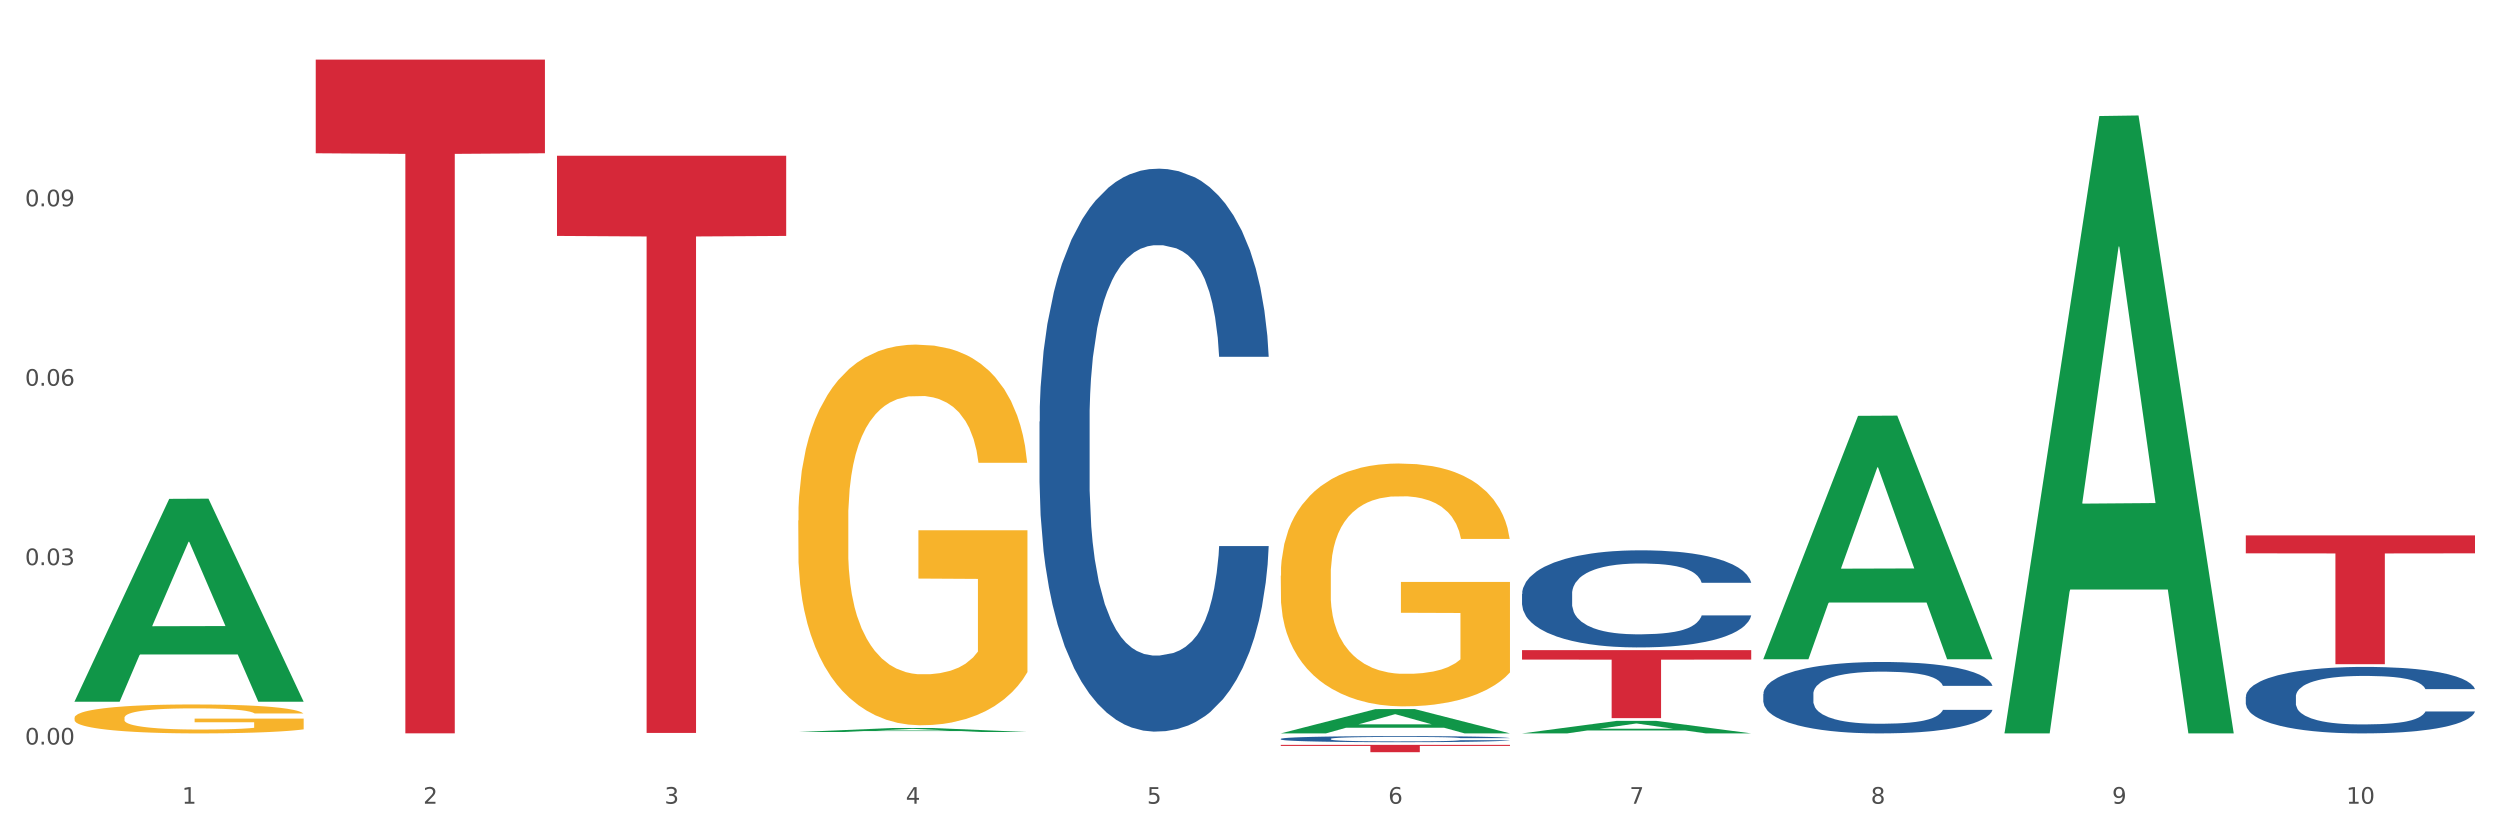
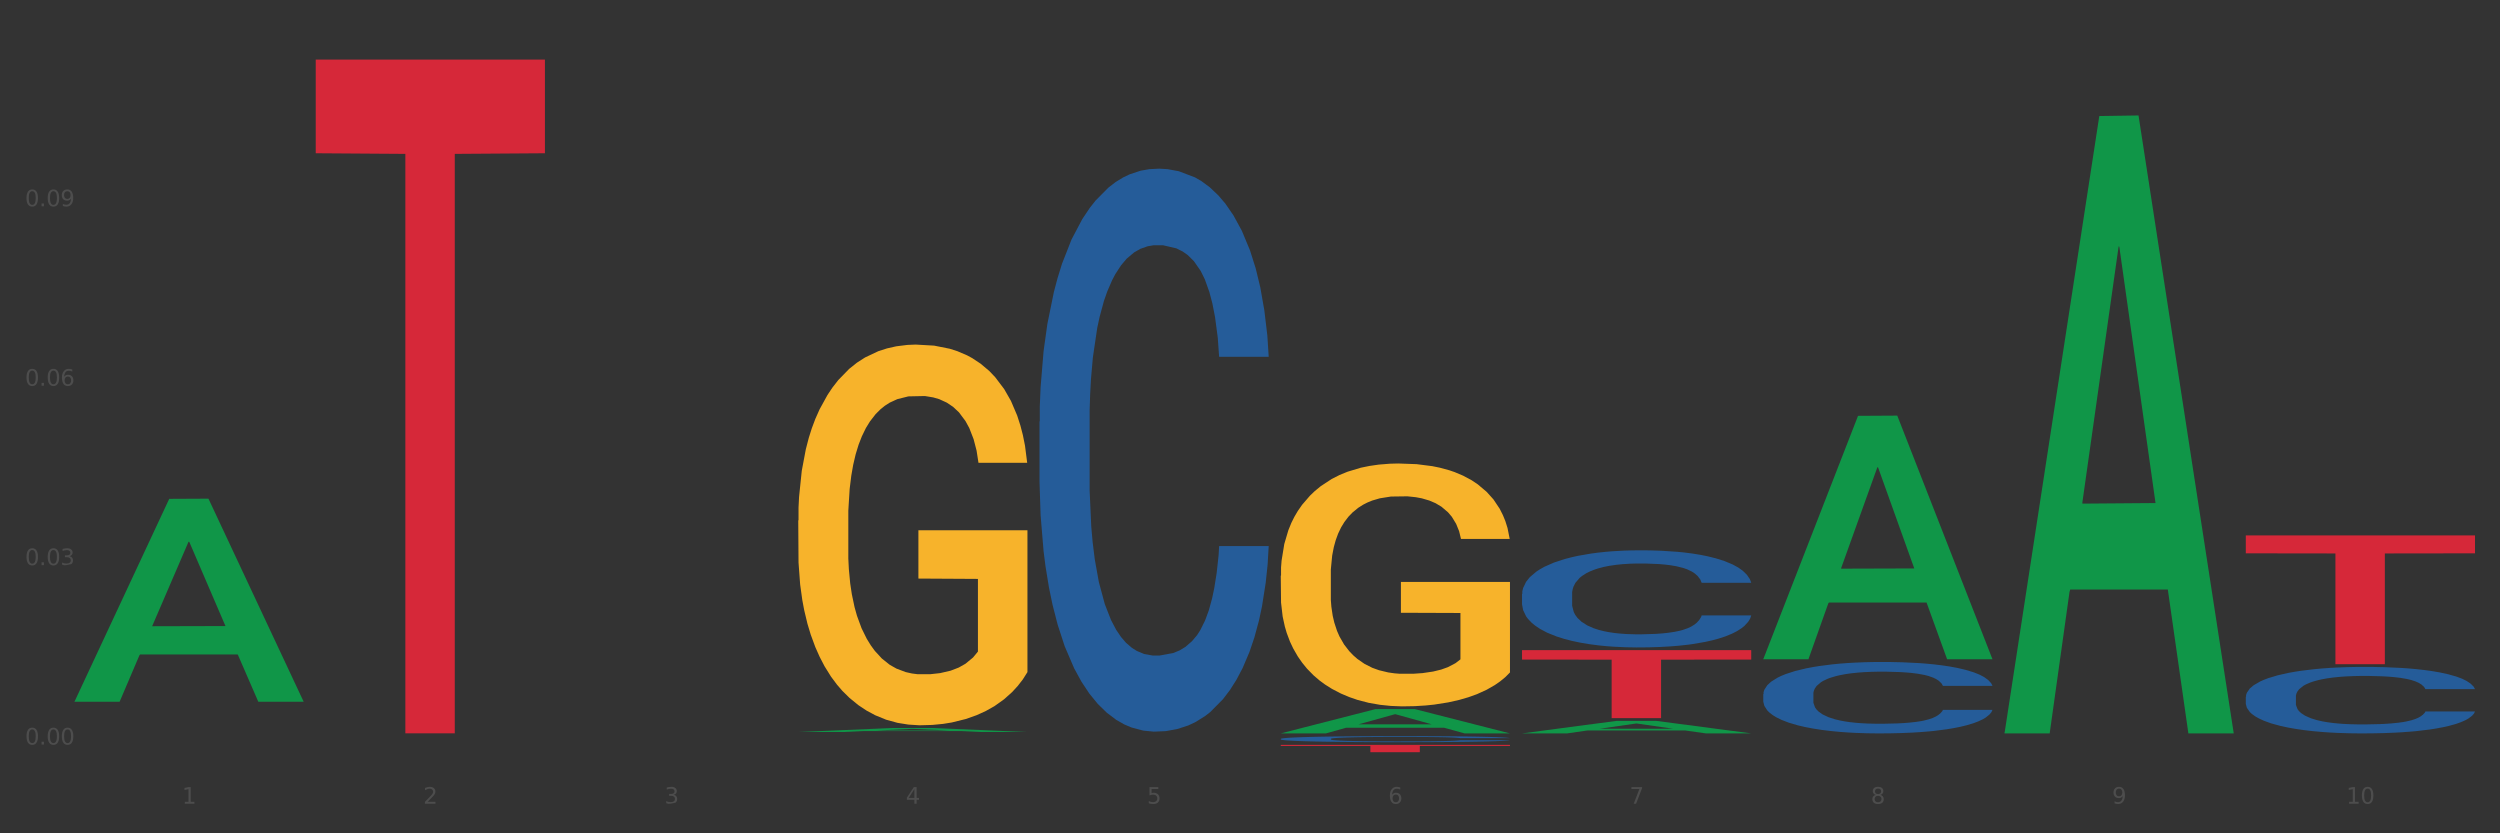
<svg xmlns="http://www.w3.org/2000/svg" xmlns:xlink="http://www.w3.org/1999/xlink" width="1080pt" height="360pt" viewBox="0 0 1080 360" version="1.1">
  <rect x="0" y="0" width="1080" height="360" fill="#333333" stroke="none" />
  <defs>
    <style type="text/css">*{stroke-linejoin: round; stroke-linecap: butt}</style>
  </defs>
  <g id="figure_1">
    <g id="patch_1">
-       <path d="M 0 360  L 1080 360  L 1080 0  L 0 0  z " style="fill: #ffffff; stroke: #ffffff; stroke-linejoin: miter" />
-     </g>
+       </g>
    <g id="axes_1">
      <g id="matplotlib.axis_1">
        <g id="xtick_1">
          <g id="text_1">
            <g style="fill: #4d4d4d" transform="translate(78.627 347.204) scale(0.096 -0.096)">
              <defs>
                <path id="DejaVuSans-31" d="M 794 531  L 1825 531  L 1825 4091  L 703 3866  L 703 4441  L 1819 4666  L 2450 4666  L 2450 531  L 3481 531  L 3481 0  L 794 0  L 794 531  z " transform="scale(0.016)" />
              </defs>
              <use xlink:href="#DejaVuSans-31" />
            </g>
          </g>
        </g>
        <g id="xtick_2">
          <g id="text_2">
            <g style="fill: #4d4d4d" transform="translate(182.851 347.204) scale(0.096 -0.096)">
              <defs>
                <path id="DejaVuSans-32" d="M 1228 531  L 3431 531  L 3431 0  L 469 0  L 469 531  Q 828 903 1448 1529  Q 2069 2156 2228 2338  Q 2531 2678 2651 2914  Q 2772 3150 2772 3378  Q 2772 3750 2511 3984  Q 2250 4219 1831 4219  Q 1534 4219 1204 4116  Q 875 4013 500 3803  L 500 4441  Q 881 4594 1212 4672  Q 1544 4750 1819 4750  Q 2544 4750 2975 4387  Q 3406 4025 3406 3419  Q 3406 3131 3298 2873  Q 3191 2616 2906 2266  Q 2828 2175 2409 1742  Q 1991 1309 1228 531  z " transform="scale(0.016)" />
              </defs>
              <use xlink:href="#DejaVuSans-32" />
            </g>
          </g>
        </g>
        <g id="xtick_3">
          <g id="text_3">
            <g style="fill: #4d4d4d" transform="translate(287.074 347.204) scale(0.096 -0.096)">
              <defs>
-                 <path id="DejaVuSans-33" d="M 2597 2516  Q 3050 2419 3304 2112  Q 3559 1806 3559 1356  Q 3559 666 3084 287  Q 2609 -91 1734 -91  Q 1441 -91 1130 -33  Q 819 25 488 141  L 488 750  Q 750 597 1062 519  Q 1375 441 1716 441  Q 2309 441 2620 675  Q 2931 909 2931 1356  Q 2931 1769 2642 2001  Q 2353 2234 1838 2234  L 1294 2234  L 1294 2753  L 1863 2753  Q 2328 2753 2575 2939  Q 2822 3125 2822 3475  Q 2822 3834 2567 4026  Q 2313 4219 1838 4219  Q 1578 4219 1281 4162  Q 984 4106 628 3988  L 628 4550  Q 988 4650 1302 4700  Q 1616 4750 1894 4750  Q 2613 4750 3031 4423  Q 3450 4097 3450 3541  Q 3450 3153 3228 2886  Q 3006 2619 2597 2516  z " transform="scale(0.016)" />
+                 <path id="DejaVuSans-33" d="M 2597 2516  Q 3050 2419 3304 2112  Q 3559 1806 3559 1356  Q 3559 666 3084 287  Q 1441 -91 1130 -33  Q 819 25 488 141  L 488 750  Q 750 597 1062 519  Q 1375 441 1716 441  Q 2309 441 2620 675  Q 2931 909 2931 1356  Q 2931 1769 2642 2001  Q 2353 2234 1838 2234  L 1294 2234  L 1294 2753  L 1863 2753  Q 2328 2753 2575 2939  Q 2822 3125 2822 3475  Q 2822 3834 2567 4026  Q 2313 4219 1838 4219  Q 1578 4219 1281 4162  Q 984 4106 628 3988  L 628 4550  Q 988 4650 1302 4700  Q 1616 4750 1894 4750  Q 2613 4750 3031 4423  Q 3450 4097 3450 3541  Q 3450 3153 3228 2886  Q 3006 2619 2597 2516  z " transform="scale(0.016)" />
              </defs>
              <use xlink:href="#DejaVuSans-33" />
            </g>
          </g>
        </g>
        <g id="xtick_4">
          <g id="text_4">
            <g style="fill: #4d4d4d" transform="translate(391.298 347.204) scale(0.096 -0.096)">
              <defs>
                <path id="DejaVuSans-34" d="M 2419 4116  L 825 1625  L 2419 1625  L 2419 4116  z M 2253 4666  L 3047 4666  L 3047 1625  L 3713 1625  L 3713 1100  L 3047 1100  L 3047 0  L 2419 0  L 2419 1100  L 313 1100  L 313 1709  L 2253 4666  z " transform="scale(0.016)" />
              </defs>
              <use xlink:href="#DejaVuSans-34" />
            </g>
          </g>
        </g>
        <g id="xtick_5">
          <g id="text_5">
            <g style="fill: #4d4d4d" transform="translate(495.522 347.204) scale(0.096 -0.096)">
              <defs>
                <path id="DejaVuSans-35" d="M 691 4666  L 3169 4666  L 3169 4134  L 1269 4134  L 1269 2991  Q 1406 3038 1543 3061  Q 1681 3084 1819 3084  Q 2600 3084 3056 2656  Q 3513 2228 3513 1497  Q 3513 744 3044 326  Q 2575 -91 1722 -91  Q 1428 -91 1123 -41  Q 819 9 494 109  L 494 744  Q 775 591 1075 516  Q 1375 441 1709 441  Q 2250 441 2565 725  Q 2881 1009 2881 1497  Q 2881 1984 2565 2268  Q 2250 2553 1709 2553  Q 1456 2553 1204 2497  Q 953 2441 691 2322  L 691 4666  z " transform="scale(0.016)" />
              </defs>
              <use xlink:href="#DejaVuSans-35" />
            </g>
          </g>
        </g>
        <g id="xtick_6">
          <g id="text_6">
            <g style="fill: #4d4d4d" transform="translate(599.745 347.204) scale(0.096 -0.096)">
              <defs>
                <path id="DejaVuSans-36" d="M 2113 2584  Q 1688 2584 1439 2293  Q 1191 2003 1191 1497  Q 1191 994 1439 701  Q 1688 409 2113 409  Q 2538 409 2786 701  Q 3034 994 3034 1497  Q 3034 2003 2786 2293  Q 2538 2584 2113 2584  z M 3366 4563  L 3366 3988  Q 3128 4100 2886 4159  Q 2644 4219 2406 4219  Q 1781 4219 1451 3797  Q 1122 3375 1075 2522  Q 1259 2794 1537 2939  Q 1816 3084 2150 3084  Q 2853 3084 3261 2657  Q 3669 2231 3669 1497  Q 3669 778 3244 343  Q 2819 -91 2113 -91  Q 1303 -91 875 529  Q 447 1150 447 2328  Q 447 3434 972 4092  Q 1497 4750 2381 4750  Q 2619 4750 2861 4703  Q 3103 4656 3366 4563  z " transform="scale(0.016)" />
              </defs>
              <use xlink:href="#DejaVuSans-36" />
            </g>
          </g>
        </g>
        <g id="xtick_7">
          <g id="text_7">
            <g style="fill: #4d4d4d" transform="translate(703.969 347.204) scale(0.096 -0.096)">
              <defs>
                <path id="DejaVuSans-37" d="M 525 4666  L 3525 4666  L 3525 4397  L 1831 0  L 1172 0  L 2766 4134  L 525 4134  L 525 4666  z " transform="scale(0.016)" />
              </defs>
              <use xlink:href="#DejaVuSans-37" />
            </g>
          </g>
        </g>
        <g id="xtick_8">
          <g id="text_8">
            <g style="fill: #4d4d4d" transform="translate(808.193 347.204) scale(0.096 -0.096)">
              <defs>
                <path id="DejaVuSans-38" d="M 2034 2216  Q 1584 2216 1326 1975  Q 1069 1734 1069 1313  Q 1069 891 1326 650  Q 1584 409 2034 409  Q 2484 409 2743 651  Q 3003 894 3003 1313  Q 3003 1734 2745 1975  Q 2488 2216 2034 2216  z M 1403 2484  Q 997 2584 770 2862  Q 544 3141 544 3541  Q 544 4100 942 4425  Q 1341 4750 2034 4750  Q 2731 4750 3128 4425  Q 3525 4100 3525 3541  Q 3525 3141 3298 2862  Q 3072 2584 2669 2484  Q 3125 2378 3379 2068  Q 3634 1759 3634 1313  Q 3634 634 3220 271  Q 2806 -91 2034 -91  Q 1263 -91 848 271  Q 434 634 434 1313  Q 434 1759 690 2068  Q 947 2378 1403 2484  z M 1172 3481  Q 1172 3119 1398 2916  Q 1625 2713 2034 2713  Q 2441 2713 2670 2916  Q 2900 3119 2900 3481  Q 2900 3844 2670 4047  Q 2441 4250 2034 4250  Q 1625 4250 1398 4047  Q 1172 3844 1172 3481  z " transform="scale(0.016)" />
              </defs>
              <use xlink:href="#DejaVuSans-38" />
            </g>
          </g>
        </g>
        <g id="xtick_9">
          <g id="text_9">
            <g style="fill: #4d4d4d" transform="translate(912.416 347.204) scale(0.096 -0.096)">
              <defs>
                <path id="DejaVuSans-39" d="M 703 97  L 703 672  Q 941 559 1184 500  Q 1428 441 1663 441  Q 2288 441 2617 861  Q 2947 1281 2994 2138  Q 2813 1869 2534 1725  Q 2256 1581 1919 1581  Q 1219 1581 811 2004  Q 403 2428 403 3163  Q 403 3881 828 4315  Q 1253 4750 1959 4750  Q 2769 4750 3195 4129  Q 3622 3509 3622 2328  Q 3622 1225 3098 567  Q 2575 -91 1691 -91  Q 1453 -91 1209 -44  Q 966 3 703 97  z M 1959 2075  Q 2384 2075 2632 2365  Q 2881 2656 2881 3163  Q 2881 3666 2632 3958  Q 2384 4250 1959 4250  Q 1534 4250 1286 3958  Q 1038 3666 1038 3163  Q 1038 2656 1286 2365  Q 1534 2075 1959 2075  z " transform="scale(0.016)" />
              </defs>
              <use xlink:href="#DejaVuSans-39" />
            </g>
          </g>
        </g>
        <g id="xtick_10">
          <g id="text_10">
            <g style="fill: #4d4d4d" transform="translate(1013.586 347.204) scale(0.096 -0.096)">
              <defs>
                <path id="DejaVuSans-30" d="M 2034 4250  Q 1547 4250 1301 3770  Q 1056 3291 1056 2328  Q 1056 1369 1301 889  Q 1547 409 2034 409  Q 2525 409 2770 889  Q 3016 1369 3016 2328  Q 3016 3291 2770 3770  Q 2525 4250 2034 4250  z M 2034 4750  Q 2819 4750 3233 4129  Q 3647 3509 3647 2328  Q 3647 1150 3233 529  Q 2819 -91 2034 -91  Q 1250 -91 836 529  Q 422 1150 422 2328  Q 422 3509 836 4129  Q 1250 4750 2034 4750  z " transform="scale(0.016)" />
              </defs>
              <use xlink:href="#DejaVuSans-31" />
              <use xlink:href="#DejaVuSans-30" transform="translate(63.623 0)" />
            </g>
          </g>
        </g>
        <g id="xtick_11" />
        <g id="xtick_12" />
        <g id="xtick_13" />
        <g id="xtick_14" />
        <g id="xtick_15" />
        <g id="xtick_16" />
        <g id="xtick_17" />
        <g id="xtick_18" />
        <g id="xtick_19" />
      </g>
      <g id="matplotlib.axis_2">
        <g id="ytick_1">
          <g id="text_11">
            <g style="fill: #4d4d4d" transform="translate(10.8 321.645) scale(0.096 -0.096)">
              <defs>
                <path id="DejaVuSans-2e" d="M 684 794  L 1344 794  L 1344 0  L 684 0  L 684 794  z " transform="scale(0.016)" />
              </defs>
              <use xlink:href="#DejaVuSans-30" />
              <use xlink:href="#DejaVuSans-2e" transform="translate(63.623 0)" />
              <use xlink:href="#DejaVuSans-30" transform="translate(95.41 0)" />
              <use xlink:href="#DejaVuSans-30" transform="translate(159.033 0)" />
            </g>
          </g>
        </g>
        <g id="ytick_2">
          <g id="text_12">
            <g style="fill: #4d4d4d" transform="translate(10.8 244.14) scale(0.096 -0.096)">
              <use xlink:href="#DejaVuSans-30" />
              <use xlink:href="#DejaVuSans-2e" transform="translate(63.623 0)" />
              <use xlink:href="#DejaVuSans-30" transform="translate(95.41 0)" />
              <use xlink:href="#DejaVuSans-33" transform="translate(159.033 0)" />
            </g>
          </g>
        </g>
        <g id="ytick_3">
          <g id="text_13">
            <g style="fill: #4d4d4d" transform="translate(10.8 166.634) scale(0.096 -0.096)">
              <use xlink:href="#DejaVuSans-30" />
              <use xlink:href="#DejaVuSans-2e" transform="translate(63.623 0)" />
              <use xlink:href="#DejaVuSans-30" transform="translate(95.41 0)" />
              <use xlink:href="#DejaVuSans-36" transform="translate(159.033 0)" />
            </g>
          </g>
        </g>
        <g id="ytick_4">
          <g id="text_14">
            <g style="fill: #4d4d4d" transform="translate(10.8 89.129) scale(0.096 -0.096)">
              <use xlink:href="#DejaVuSans-30" />
              <use xlink:href="#DejaVuSans-2e" transform="translate(63.623 0)" />
              <use xlink:href="#DejaVuSans-30" transform="translate(95.41 0)" />
              <use xlink:href="#DejaVuSans-39" transform="translate(159.033 0)" />
            </g>
          </g>
        </g>
        <g id="ytick_5" />
        <g id="ytick_6" />
        <g id="ytick_7" />
        <g id="ytick_8" />
      </g>
      <g id="PolyCollection_1">
        <path d="M 32.175 302.994  L 32.277 302.911  L 73.107 215.504  L 90.051 215.422  L 131.187 303.159  L 111.589 303.159  L 102.709 282.728  L 60.552 282.728  L 60.246 283.057  L 51.671 303.159  L 32.175 303.159  L 32.175 302.994  L 65.86 270.535  L 97.401 270.453  L 81.783 234.123  L 81.579 233.958  L 81.375 234.205  L 65.758 270.453  L 65.86 270.535  L 32.175 302.994  z " clip-path="url(#p34e1010d68)" style="fill: #109648" />
        <path d="M 970.188 231.305  L 1069.2 231.305  L 1069.2 239.036  L 1030.252 239.088  L 1030.252 286.933  L 1008.901 286.933  L 1008.901 239.088  L 970.188 239.036  L 970.188 231.358  L 970.188 231.305  z " clip-path="url(#p34e1010d68)" style="fill: #d62839" />
        <path d="M 970.188 301.009  L 970.305 300.983  L 970.305 300.249  L 970.656 299.252  L 971.943 297.415  L 973.582 296.025  L 976.39 294.398  L 977.912 293.716  L 979.902 292.956  L 983.998 291.723  L 988.679 290.673  L 991.956 290.096  L 994.414 289.729  L 999.915 289.073  L 1003.075 288.784  L 1006.352 288.548  L 1009.161 288.391  L 1013.842 288.207  L 1017.587 288.128  L 1021.917 288.102  L 1025.546 288.128  L 1030.344 288.233  L 1037.366 288.548  L 1040.058 288.732  L 1043.686 289.047  L 1047.431 289.466  L 1050.474 289.886  L 1053.985 290.49  L 1057.613 291.277  L 1061.125 292.273  L 1063.582 293.192  L 1065.572 294.162  L 1067.327 295.343  L 1068.615 296.628  L 1069.2 297.704  L 1047.782 297.704  L 1047.197 296.733  L 1046.027 295.684  L 1044.857 294.976  L 1043.569 294.398  L 1041.58 293.743  L 1039.824 293.323  L 1036.898 292.824  L 1034.206 292.51  L 1031.983 292.326  L 1029.291 292.169  L 1023.556 292.011  L 1019.46 292.011  L 1016.885 292.064  L 1013.725 292.195  L 1011.033 292.378  L 1007.873 292.693  L 1005.415 293.034  L 1002.958 293.48  L 1001.553 293.795  L 999.447 294.372  L 998.042 294.844  L 996.17 295.658  L 995.116 296.235  L 993.244 297.73  L 992.424 298.832  L 992.073 299.593  L 991.839 300.432  L 991.839 304.525  L 992.541 306.361  L 993.127 307.148  L 994.063 308.04  L 995.818 309.195  L 998.393 310.323  L 1001.085 311.136  L 1003.309 311.634  L 1005.415 312.002  L 1007.522 312.29  L 1010.097 312.553  L 1012.203 312.71  L 1015.363 312.867  L 1019.109 312.946  L 1022.035 312.946  L 1028.003 312.815  L 1030.695 312.684  L 1033.27 312.5  L 1036.079 312.212  L 1038.303 311.897  L 1039.59 311.661  L 1041.697 311.162  L 1043.335 310.637  L 1044.739 310.034  L 1045.676 309.509  L 1046.729 308.722  L 1047.548 307.83  L 1047.782 307.358  L 1069.2 307.358  L 1068.732 308.303  L 1067.913 309.221  L 1066.274 310.454  L 1064.987 311.162  L 1062.997 312.028  L 1060.89 312.762  L 1057.965 313.576  L 1055.273 314.179  L 1052.464 314.704  L 1049.421 315.176  L 1043.92 315.832  L 1041.931 316.015  L 1037.717 316.33  L 1034.44 316.514  L 1029.642 316.698  L 1024.726 316.803  L 1019.577 316.829  L 1015.012 316.776  L 1009.98 316.619  L 1006.82 316.461  L 1003.309 316.225  L 999.212 315.858  L 995.35 315.412  L 991.722 314.887  L 988.328 314.284  L 985.168 313.602  L 981.072 312.474  L 978.029 311.372  L 975.805 310.349  L 974.284 309.483  L 972.762 308.381  L 971.943 307.621  L 970.656 305.784  L 970.188 304.079  L 970.188 301.009  z " clip-path="url(#p34e1010d68)" style="fill: #255c99" />
        <path d="M 761.74 299.836  L 761.857 299.808  L 761.857 299.019  L 762.208 297.948  L 763.496 295.976  L 765.134 294.482  L 767.943 292.735  L 769.465 292.002  L 771.454 291.185  L 775.551 289.861  L 780.232 288.733  L 783.509 288.113  L 785.967 287.719  L 791.467 287.014  L 794.627 286.704  L 797.904 286.451  L 800.713 286.282  L 805.395 286.085  L 809.14 286  L 813.47 285.972  L 817.098 286  L 821.897 286.113  L 828.919 286.451  L 831.611 286.648  L 835.239 286.986  L 838.984 287.437  L 842.027 287.888  L 845.538 288.536  L 849.166 289.382  L 852.677 290.452  L 855.135 291.439  L 857.125 292.481  L 858.88 293.749  L 860.168 295.13  L 860.753 296.286  L 839.335 296.286  L 838.75 295.243  L 837.58 294.116  L 836.409 293.355  L 835.122 292.735  L 833.132 292.03  L 831.377 291.58  L 828.451 291.044  L 825.759 290.706  L 823.535 290.509  L 820.843 290.34  L 815.109 290.171  L 811.012 290.171  L 808.438 290.227  L 805.278 290.368  L 802.586 290.565  L 799.426 290.903  L 796.968 291.27  L 794.51 291.749  L 793.106 292.087  L 790.999 292.707  L 789.595 293.214  L 787.722 294.088  L 786.669 294.708  L 784.796 296.314  L 783.977 297.497  L 783.626 298.315  L 783.392 299.216  L 783.392 303.612  L 784.094 305.585  L 784.679 306.43  L 785.616 307.388  L 787.371 308.628  L 789.946 309.84  L 792.638 310.714  L 794.862 311.249  L 796.968 311.644  L 799.075 311.954  L 801.65 312.235  L 803.756 312.405  L 806.916 312.574  L 810.661 312.658  L 813.587 312.658  L 819.556 312.517  L 822.248 312.376  L 824.823 312.179  L 827.632 311.869  L 829.855 311.531  L 831.143 311.277  L 833.249 310.742  L 834.888 310.178  L 836.292 309.53  L 837.229 308.967  L 838.282 308.121  L 839.101 307.163  L 839.335 306.656  L 860.753 306.656  L 860.285 307.67  L 859.465 308.657  L 857.827 309.981  L 856.539 310.742  L 854.55 311.672  L 852.443 312.461  L 849.517 313.334  L 846.825 313.983  L 844.017 314.546  L 840.974 315.053  L 835.473 315.758  L 833.483 315.955  L 829.27 316.293  L 825.993 316.491  L 821.195 316.688  L 816.279 316.801  L 811.13 316.829  L 806.565 316.772  L 801.533 316.603  L 798.373 316.434  L 794.862 316.181  L 790.765 315.786  L 786.903 315.307  L 783.275 314.743  L 779.881 314.095  L 776.721 313.363  L 772.625 312.151  L 769.582 310.967  L 767.358 309.868  L 765.837 308.938  L 764.315 307.755  L 763.496 306.938  L 762.208 304.965  L 761.74 303.133  L 761.74 299.836  z " clip-path="url(#p34e1010d68)" style="fill: #255c99" />
        <path d="M 657.517 256.586  L 657.634 256.548  L 657.634 255.475  L 657.985 254.019  L 659.272 251.336  L 660.911 249.305  L 663.72 246.929  L 665.241 245.933  L 667.231 244.822  L 671.327 243.021  L 676.008 241.488  L 679.285 240.645  L 681.743 240.108  L 687.244 239.15  L 690.404 238.729  L 693.681 238.384  L 696.49 238.154  L 701.171 237.886  L 704.916 237.771  L 709.247 237.732  L 712.875 237.771  L 717.673 237.924  L 724.695 238.384  L 727.387 238.652  L 731.015 239.112  L 734.76 239.725  L 737.803 240.338  L 741.314 241.22  L 744.943 242.369  L 748.454 243.825  L 750.911 245.167  L 752.901 246.584  L 754.657 248.309  L 755.944 250.187  L 756.529 251.758  L 735.112 251.758  L 734.526 250.34  L 733.356 248.807  L 732.186 247.772  L 730.898 246.929  L 728.909 245.971  L 727.153 245.358  L 724.227 244.63  L 721.535 244.17  L 719.312 243.902  L 716.62 243.672  L 710.885 243.442  L 706.789 243.442  L 704.214 243.519  L 701.054 243.71  L 698.362 243.979  L 695.202 244.438  L 692.745 244.937  L 690.287 245.588  L 688.882 246.048  L 686.776 246.891  L 685.371 247.581  L 683.499 248.769  L 682.445 249.612  L 680.573 251.796  L 679.754 253.405  L 679.402 254.517  L 679.168 255.743  L 679.168 261.721  L 679.871 264.403  L 680.456 265.553  L 681.392 266.856  L 683.148 268.542  L 685.722 270.19  L 688.414 271.378  L 690.638 272.106  L 692.745 272.642  L 694.851 273.064  L 697.426 273.447  L 699.533 273.677  L 702.693 273.907  L 706.438 274.022  L 709.364 274.022  L 715.332 273.83  L 718.024 273.639  L 720.599 273.37  L 723.408 272.949  L 725.632 272.489  L 726.919 272.144  L 729.026 271.416  L 730.664 270.65  L 732.069 269.768  L 733.005 269.002  L 734.058 267.852  L 734.877 266.549  L 735.112 265.859  L 756.529 265.859  L 756.061 267.239  L 755.242 268.58  L 753.603 270.381  L 752.316 271.416  L 750.326 272.68  L 748.22 273.753  L 745.294 274.941  L 742.602 275.823  L 739.793 276.589  L 736.75 277.279  L 731.249 278.237  L 729.26 278.505  L 725.046 278.965  L 721.769 279.233  L 716.971 279.502  L 712.055 279.655  L 706.906 279.693  L 702.341 279.616  L 697.309 279.387  L 694.149 279.157  L 690.638 278.812  L 686.542 278.275  L 682.679 277.624  L 679.051 276.857  L 675.657 275.976  L 672.497 274.98  L 668.401 273.332  L 665.358 271.722  L 663.134 270.228  L 661.613 268.963  L 660.091 267.354  L 659.272 266.243  L 657.985 263.56  L 657.517 261.069  L 657.517 256.586  z " clip-path="url(#p34e1010d68)" style="fill: #255c99" />
        <path d="M 553.293 248.714  L 553.41 248.618  L 553.41 245.169  L 553.644 242.198  L 554.813 235.012  L 556.566 229.071  L 557.852 225.909  L 559.138 223.322  L 560.658 220.735  L 562.528 218.052  L 565.918 214.123  L 568.022 212.111  L 570.594 210.003  L 575.27 206.936  L 578.66 205.211  L 582.167 203.774  L 587.895 202.049  L 591.636 201.283  L 595.61 200.708  L 600.403 200.325  L 604.027 200.229  L 611.976 200.516  L 618.756 201.379  L 622.029 202.049  L 626.237 203.199  L 628.458 203.966  L 632.082 205.499  L 635.823 207.511  L 638.395 209.236  L 642.252 212.494  L 645.175 215.752  L 647.863 219.776  L 649.266 222.555  L 650.318 225.142  L 651.253 228.113  L 652.189 232.808  L 631.147 232.808  L 630.329 229.454  L 629.043 226.292  L 627.173 223.226  L 625.536 221.309  L 622.73 218.914  L 620.159 217.381  L 617.47 216.231  L 614.197 215.273  L 611.625 214.794  L 608.001 214.41  L 600.87 214.506  L 596.078 215.273  L 592.805 216.231  L 590.7 217.093  L 588.83 218.052  L 586.726 219.393  L 584.271 221.405  L 582.518 223.226  L 580.764 225.526  L 579.361 227.825  L 578.075 230.508  L 577.023 233.383  L 576.205 236.353  L 575.504 239.995  L 574.919 246.031  L 574.919 259.159  L 575.153 262.129  L 575.737 266.058  L 576.439 269.028  L 577.608 272.574  L 578.66 274.969  L 580.647 278.419  L 582.868 281.293  L 584.622 283.114  L 586.375 284.647  L 589.415 286.755  L 592.805 288.48  L 595.727 289.534  L 599.702 290.492  L 602.39 290.876  L 604.728 291.067  L 610.456 291.067  L 614.548 290.78  L 619.107 290.109  L 622.613 289.247  L 625.536 288.193  L 628.809 286.468  L 630.913 284.839  L 630.913 264.812  L 605.196 264.716  L 605.196 251.397  L 652.306 251.397  L 652.306 290.492  L 650.318 292.505  L 648.097 294.325  L 645.759 295.954  L 642.252 297.966  L 638.044 299.883  L 634.303 301.224  L 630.329 302.374  L 625.653 303.428  L 619.574 304.386  L 615.833 304.77  L 611.158 305.057  L 605.663 305.153  L 600.87 304.961  L 596.195 304.482  L 591.285 303.62  L 586.492 302.374  L 582.868 301.128  L 579.244 299.595  L 575.387 297.583  L 572.347 295.667  L 570.009 293.942  L 567.438 291.738  L 564.632 288.863  L 562.528 286.276  L 560.658 283.593  L 558.67 280.144  L 557.268 277.173  L 555.865 273.436  L 555.047 270.657  L 554.111 266.345  L 553.41 260.309  L 553.293 248.714  z " clip-path="url(#p34e1010d68)" style="fill: #f7b32b" />
        <path d="M 344.846 224.856  L 344.963 224.706  L 344.963 219.299  L 345.197 214.643  L 346.366 203.378  L 348.119 194.066  L 349.405 189.11  L 350.691 185.054  L 352.21 180.999  L 354.081 176.794  L 357.471 170.636  L 359.575 167.482  L 362.147 164.177  L 366.823 159.371  L 370.213 156.668  L 373.72 154.415  L 379.448 151.711  L 383.188 150.51  L 387.163 149.608  L 391.956 149.008  L 395.579 148.857  L 403.529 149.308  L 410.309 150.66  L 413.582 151.711  L 417.79 153.513  L 420.011 154.715  L 423.635 157.118  L 427.376 160.272  L 429.947 162.976  L 433.805 168.082  L 436.728 173.189  L 439.416 179.497  L 440.819 183.853  L 441.871 187.908  L 442.806 192.564  L 443.741 199.924  L 422.7 199.924  L 421.882 194.667  L 420.596 189.71  L 418.725 184.904  L 417.089 181.9  L 414.283 178.145  L 411.711 175.742  L 409.023 173.94  L 405.75 172.438  L 403.178 171.687  L 399.554 171.086  L 392.423 171.236  L 387.63 172.438  L 384.357 173.94  L 382.253 175.292  L 380.383 176.794  L 378.279 178.896  L 375.824 182.051  L 374.07 184.904  L 372.317 188.509  L 370.914 192.114  L 369.628 196.319  L 368.576 200.825  L 367.758 205.481  L 367.056 211.188  L 366.472 220.651  L 366.472 241.227  L 366.706 245.883  L 367.29 252.041  L 367.992 256.698  L 369.161 262.255  L 370.213 266.01  L 372.2 271.417  L 374.421 275.923  L 376.174 278.776  L 377.928 281.179  L 380.967 284.484  L 384.357 287.187  L 387.28 288.839  L 391.254 290.341  L 393.943 290.942  L 396.281 291.242  L 402.009 291.242  L 406.1 290.792  L 410.659 289.74  L 414.166 288.389  L 417.089 286.737  L 420.362 284.033  L 422.466 281.48  L 422.466 250.089  L 396.748 249.939  L 396.748 229.062  L 443.858 229.062  L 443.858 290.341  L 441.871 293.495  L 439.65 296.349  L 437.312 298.902  L 433.805 302.056  L 429.597 305.06  L 425.856 307.163  L 421.882 308.965  L 417.206 310.618  L 411.127 312.12  L 407.386 312.72  L 402.71 313.171  L 397.216 313.321  L 392.423 313.021  L 387.747 312.27  L 382.838 310.918  L 378.045 308.965  L 374.421 307.013  L 370.797 304.61  L 366.94 301.456  L 363.9 298.452  L 361.562 295.748  L 358.99 292.294  L 356.185 287.788  L 354.081 283.733  L 352.21 279.527  L 350.223 274.12  L 348.82 269.464  L 347.418 263.607  L 346.599 259.251  L 345.664 252.492  L 344.963 243.03  L 344.846 224.856  z " clip-path="url(#p34e1010d68)" style="fill: #f7b32b" />
        <path d="M 449.069 182.136  L 449.187 181.914  L 449.187 175.695  L 449.538 167.255  L 450.825 151.707  L 452.464 139.935  L 455.272 126.165  L 456.794 120.39  L 458.783 113.949  L 462.88 103.509  L 467.561 94.625  L 470.838 89.739  L 473.296 86.629  L 478.797 81.076  L 481.957 78.633  L 485.234 76.634  L 488.042 75.301  L 492.724 73.747  L 496.469 73.08  L 500.799 72.858  L 504.427 73.08  L 509.226 73.969  L 516.248 76.634  L 518.94 78.189  L 522.568 80.854  L 526.313 84.408  L 529.356 87.962  L 532.867 93.07  L 536.495 99.734  L 540.006 108.174  L 542.464 115.948  L 544.454 124.166  L 546.209 134.161  L 547.497 145.044  L 548.082 154.15  L 526.664 154.15  L 526.079 145.932  L 524.909 137.048  L 523.738 131.051  L 522.451 126.165  L 520.461 120.612  L 518.706 117.058  L 515.78 112.838  L 513.088 110.173  L 510.864 108.618  L 508.173 107.285  L 502.438 105.953  L 498.342 105.953  L 495.767 106.397  L 492.607 107.507  L 489.915 109.062  L 486.755 111.728  L 484.297 114.615  L 481.84 118.391  L 480.435 121.056  L 478.328 125.943  L 476.924 129.941  L 475.051 136.826  L 473.998 141.712  L 472.126 154.373  L 471.306 163.701  L 470.955 170.142  L 470.721 177.25  L 470.721 211.899  L 471.423 227.447  L 472.009 234.11  L 472.945 241.662  L 474.7 251.435  L 477.275 260.985  L 479.967 267.871  L 482.191 272.091  L 484.297 275.2  L 486.404 277.644  L 488.979 279.865  L 491.085 281.197  L 494.245 282.53  L 497.991 283.196  L 500.916 283.196  L 506.885 282.086  L 509.577 280.975  L 512.152 279.421  L 514.961 276.977  L 517.184 274.312  L 518.472 272.313  L 520.578 268.093  L 522.217 263.651  L 523.621 258.542  L 524.558 254.1  L 525.611 247.437  L 526.43 239.885  L 526.664 235.887  L 548.082 235.887  L 547.614 243.883  L 546.795 251.657  L 545.156 262.096  L 543.869 268.093  L 541.879 275.423  L 539.772 281.642  L 536.846 288.527  L 534.155 293.636  L 531.346 298.078  L 528.303 302.076  L 522.802 307.628  L 520.813 309.183  L 516.599 311.849  L 513.322 313.403  L 508.524 314.958  L 503.608 315.847  L 498.459 316.069  L 493.894 315.624  L 488.862 314.292  L 485.702 312.959  L 482.191 310.96  L 478.094 307.851  L 474.232 304.075  L 470.604 299.633  L 467.21 294.524  L 464.05 288.749  L 459.954 279.198  L 456.911 269.87  L 454.687 261.207  L 453.166 253.878  L 451.644 244.549  L 450.825 238.108  L 449.538 222.56  L 449.069 208.123  L 449.069 182.136  z " clip-path="url(#p34e1010d68)" style="fill: #255c99" />
        <path d="M 136.399 25.759  L 235.411 25.759  L 235.411 66.205  L 196.463 66.478  L 196.463 316.805  L 175.112 316.805  L 175.112 66.478  L 136.399 66.205  L 136.399 26.033  L 136.399 25.759  z " clip-path="url(#p34e1010d68)" style="fill: #d62839" />
        <path d="M 553.293 319.178  L 553.41 319.176  L 553.41 319.109  L 553.761 319.018  L 555.049 318.85  L 556.687 318.722  L 559.496 318.574  L 561.017 318.511  L 563.007 318.442  L 567.103 318.329  L 571.785 318.233  L 575.062 318.18  L 577.52 318.146  L 583.02 318.086  L 586.18 318.06  L 589.457 318.038  L 592.266 318.024  L 596.948 318.007  L 600.693 318  L 605.023 317.998  L 608.651 318  L 613.45 318.01  L 620.472 318.038  L 623.164 318.055  L 626.792 318.084  L 630.537 318.122  L 633.58 318.161  L 637.091 318.216  L 640.719 318.288  L 644.23 318.379  L 646.688 318.463  L 648.677 318.552  L 650.433 318.66  L 651.72 318.778  L 652.306 318.876  L 630.888 318.876  L 630.303 318.787  L 629.132 318.691  L 627.962 318.626  L 626.675 318.574  L 624.685 318.514  L 622.929 318.475  L 620.004 318.43  L 617.312 318.401  L 615.088 318.384  L 612.396 318.37  L 606.661 318.355  L 602.565 318.355  L 599.99 318.36  L 596.83 318.372  L 594.139 318.389  L 590.979 318.418  L 588.521 318.449  L 586.063 318.49  L 584.659 318.518  L 582.552 318.571  L 581.148 318.614  L 579.275 318.689  L 578.222 318.742  L 576.349 318.878  L 575.53 318.979  L 575.179 319.049  L 574.945 319.126  L 574.945 319.5  L 575.647 319.668  L 576.232 319.74  L 577.168 319.822  L 578.924 319.927  L 581.499 320.03  L 584.191 320.105  L 586.414 320.15  L 588.521 320.184  L 590.628 320.21  L 593.202 320.234  L 595.309 320.249  L 598.469 320.263  L 602.214 320.27  L 605.14 320.27  L 611.109 320.258  L 613.801 320.246  L 616.375 320.23  L 619.184 320.203  L 621.408 320.174  L 622.695 320.153  L 624.802 320.107  L 626.441 320.059  L 627.845 320.004  L 628.781 319.956  L 629.835 319.884  L 630.654 319.802  L 630.888 319.759  L 652.306 319.759  L 651.837 319.846  L 651.018 319.93  L 649.38 320.042  L 648.092 320.107  L 646.103 320.186  L 643.996 320.254  L 641.07 320.328  L 638.378 320.383  L 635.569 320.431  L 632.526 320.474  L 627.026 320.534  L 625.036 320.551  L 620.823 320.58  L 617.546 320.597  L 612.747 320.613  L 607.832 320.623  L 602.682 320.625  L 598.118 320.621  L 593.085 320.606  L 589.925 320.592  L 586.414 320.57  L 582.318 320.537  L 578.456 320.496  L 574.828 320.448  L 571.434 320.393  L 568.274 320.33  L 564.177 320.227  L 561.135 320.126  L 558.911 320.033  L 557.389 319.954  L 555.868 319.853  L 555.049 319.783  L 553.761 319.615  L 553.293 319.459  L 553.293 319.178  z " clip-path="url(#p34e1010d68)" style="fill: #255c99" />
        <path d="M 553.293 321.794  L 652.306 321.794  L 652.306 322.233  L 613.358 322.236  L 613.358 324.95  L 592.006 324.95  L 592.006 322.236  L 553.293 322.233  L 553.293 321.797  L 553.293 321.794  z " clip-path="url(#p34e1010d68)" style="fill: #d62839" />
        <path d="M 657.517 280.862  L 756.529 280.862  L 756.529 284.944  L 717.581 284.972  L 717.581 310.236  L 696.23 310.236  L 696.23 284.972  L 657.517 284.944  L 657.517 280.89  L 657.517 280.862  z " clip-path="url(#p34e1010d68)" style="fill: #d62839" />
        <path d="M 865.964 316.327  L 866.066 316.077  L 906.896 50.129  L 923.84 49.878  L 964.976 316.829  L 945.378 316.829  L 936.498 254.666  L 894.341 254.666  L 894.034 255.668  L 885.46 316.829  L 865.964 316.829  L 865.964 316.327  L 899.649 217.568  L 931.19 217.317  L 915.572 106.777  L 915.368 106.276  L 915.164 107.028  L 899.547 217.317  L 899.649 217.568  L 865.964 316.327  z " clip-path="url(#p34e1010d68)" style="fill: #109648" />
        <path d="M 761.74 284.605  L 761.842 284.506  L 802.672 179.643  L 819.617 179.544  L 860.753 284.803  L 841.154 284.803  L 832.274 260.292  L 790.117 260.292  L 789.811 260.687  L 781.237 284.803  L 761.74 284.803  L 761.74 284.605  L 795.425 245.664  L 826.966 245.566  L 811.349 201.98  L 811.144 201.782  L 810.94 202.078  L 795.323 245.566  L 795.425 245.664  L 761.74 284.605  z " clip-path="url(#p34e1010d68)" style="fill: #109648" />
        <path d="M 657.517 316.819  L 657.619 316.813  L 698.449 311.41  L 715.393 311.405  L 756.529 316.829  L 736.931 316.829  L 728.05 315.566  L 685.893 315.566  L 685.587 315.586  L 677.013 316.829  L 657.517 316.829  L 657.517 316.819  L 691.201 314.812  L 722.742 314.807  L 707.125 312.561  L 706.921 312.551  L 706.717 312.566  L 691.099 314.807  L 691.201 314.812  L 657.517 316.819  z " clip-path="url(#p34e1010d68)" style="fill: #109648" />
        <path d="M 553.293 316.809  L 553.395 316.799  L 594.225 306.332  L 611.169 306.322  L 652.306 316.829  L 632.707 316.829  L 623.827 314.382  L 581.67 314.382  L 581.364 314.422  L 572.789 316.829  L 553.293 316.829  L 553.293 316.809  L 586.978 312.922  L 618.519 312.912  L 602.901 308.561  L 602.697 308.542  L 602.493 308.571  L 586.876 312.912  L 586.978 312.922  L 553.293 316.809  z " clip-path="url(#p34e1010d68)" style="fill: #109648" />
        <path d="M 344.846 316.232  L 344.948 316.231  L 385.778 314.492  L 402.722 314.49  L 443.858 316.236  L 424.26 316.236  L 415.379 315.829  L 373.223 315.829  L 372.916 315.836  L 364.342 316.236  L 344.846 316.236  L 344.846 316.232  L 378.53 315.587  L 410.072 315.585  L 394.454 314.862  L 394.25 314.859  L 394.046 314.864  L 378.428 315.585  L 378.53 315.587  L 344.846 316.232  z " clip-path="url(#p34e1010d68)" style="fill: #109648" />
-         <path d="M 240.622 67.265  L 339.635 67.265  L 339.635 101.918  L 300.687 102.153  L 300.687 316.626  L 279.336 316.626  L 279.336 102.153  L 240.622 101.918  L 240.622 67.5  L 240.622 67.265  z " clip-path="url(#p34e1010d68)" style="fill: #d62839" />
-         <path d="M 32.175 310.104  L 32.292 310.093  L 32.292 309.682  L 32.526 309.328  L 33.695 308.472  L 35.448 307.764  L 36.734 307.387  L 38.02 307.079  L 39.54 306.771  L 41.41 306.451  L 44.8 305.983  L 46.904 305.743  L 49.476 305.492  L 54.152 305.127  L 57.542 304.921  L 61.049 304.75  L 66.777 304.544  L 70.517 304.453  L 74.492 304.385  L 79.285 304.339  L 82.909 304.328  L 90.858 304.362  L 97.638 304.465  L 100.911 304.544  L 105.119 304.681  L 107.34 304.773  L 110.964 304.955  L 114.705 305.195  L 117.277 305.401  L 121.134 305.789  L 124.057 306.177  L 126.745 306.657  L 128.148 306.988  L 129.2 307.296  L 130.135 307.65  L 131.071 308.209  L 110.029 308.209  L 109.211 307.81  L 107.925 307.433  L 106.054 307.068  L 104.418 306.839  L 101.612 306.554  L 99.041 306.371  L 96.352 306.234  L 93.079 306.12  L 90.507 306.063  L 86.883 306.017  L 79.752 306.029  L 74.96 306.12  L 71.686 306.234  L 69.582 306.337  L 67.712 306.451  L 65.608 306.611  L 63.153 306.851  L 61.399 307.068  L 59.646 307.342  L 58.243 307.616  L 56.957 307.935  L 55.905 308.278  L 55.087 308.632  L 54.386 309.065  L 53.801 309.785  L 53.801 311.349  L 54.035 311.703  L 54.619 312.171  L 55.321 312.525  L 56.49 312.947  L 57.542 313.233  L 59.529 313.644  L 61.75 313.986  L 63.504 314.203  L 65.257 314.386  L 68.296 314.637  L 71.686 314.842  L 74.609 314.968  L 78.583 315.082  L 81.272 315.128  L 83.61 315.151  L 89.338 315.151  L 93.429 315.116  L 97.988 315.036  L 101.495 314.934  L 104.418 314.808  L 107.691 314.603  L 109.795 314.408  L 109.795 312.022  L 84.078 312.011  L 84.078 310.424  L 131.187 310.424  L 131.187 315.082  L 129.2 315.322  L 126.979 315.539  L 124.641 315.733  L 121.134 315.972  L 116.926 316.201  L 113.185 316.361  L 109.211 316.498  L 104.535 316.623  L 98.456 316.737  L 94.715 316.783  L 90.039 316.817  L 84.545 316.829  L 79.752 316.806  L 75.076 316.749  L 70.167 316.646  L 65.374 316.498  L 61.75 316.349  L 58.126 316.167  L 54.269 315.927  L 51.229 315.698  L 48.891 315.493  L 46.32 315.23  L 43.514 314.888  L 41.41 314.58  L 39.54 314.26  L 37.552 313.849  L 36.15 313.495  L 34.747 313.05  L 33.928 312.719  L 32.993 312.205  L 32.292 311.486  L 32.175 310.104  z " clip-path="url(#p34e1010d68)" style="fill: #f7b32b" />
      </g>
    </g>
  </g>
  <defs>
    <clipPath id="p34e1010d68">
      <rect x="32.175" y="10.8" width="1037.025" height="329.109" />
    </clipPath>
  </defs>
</svg>